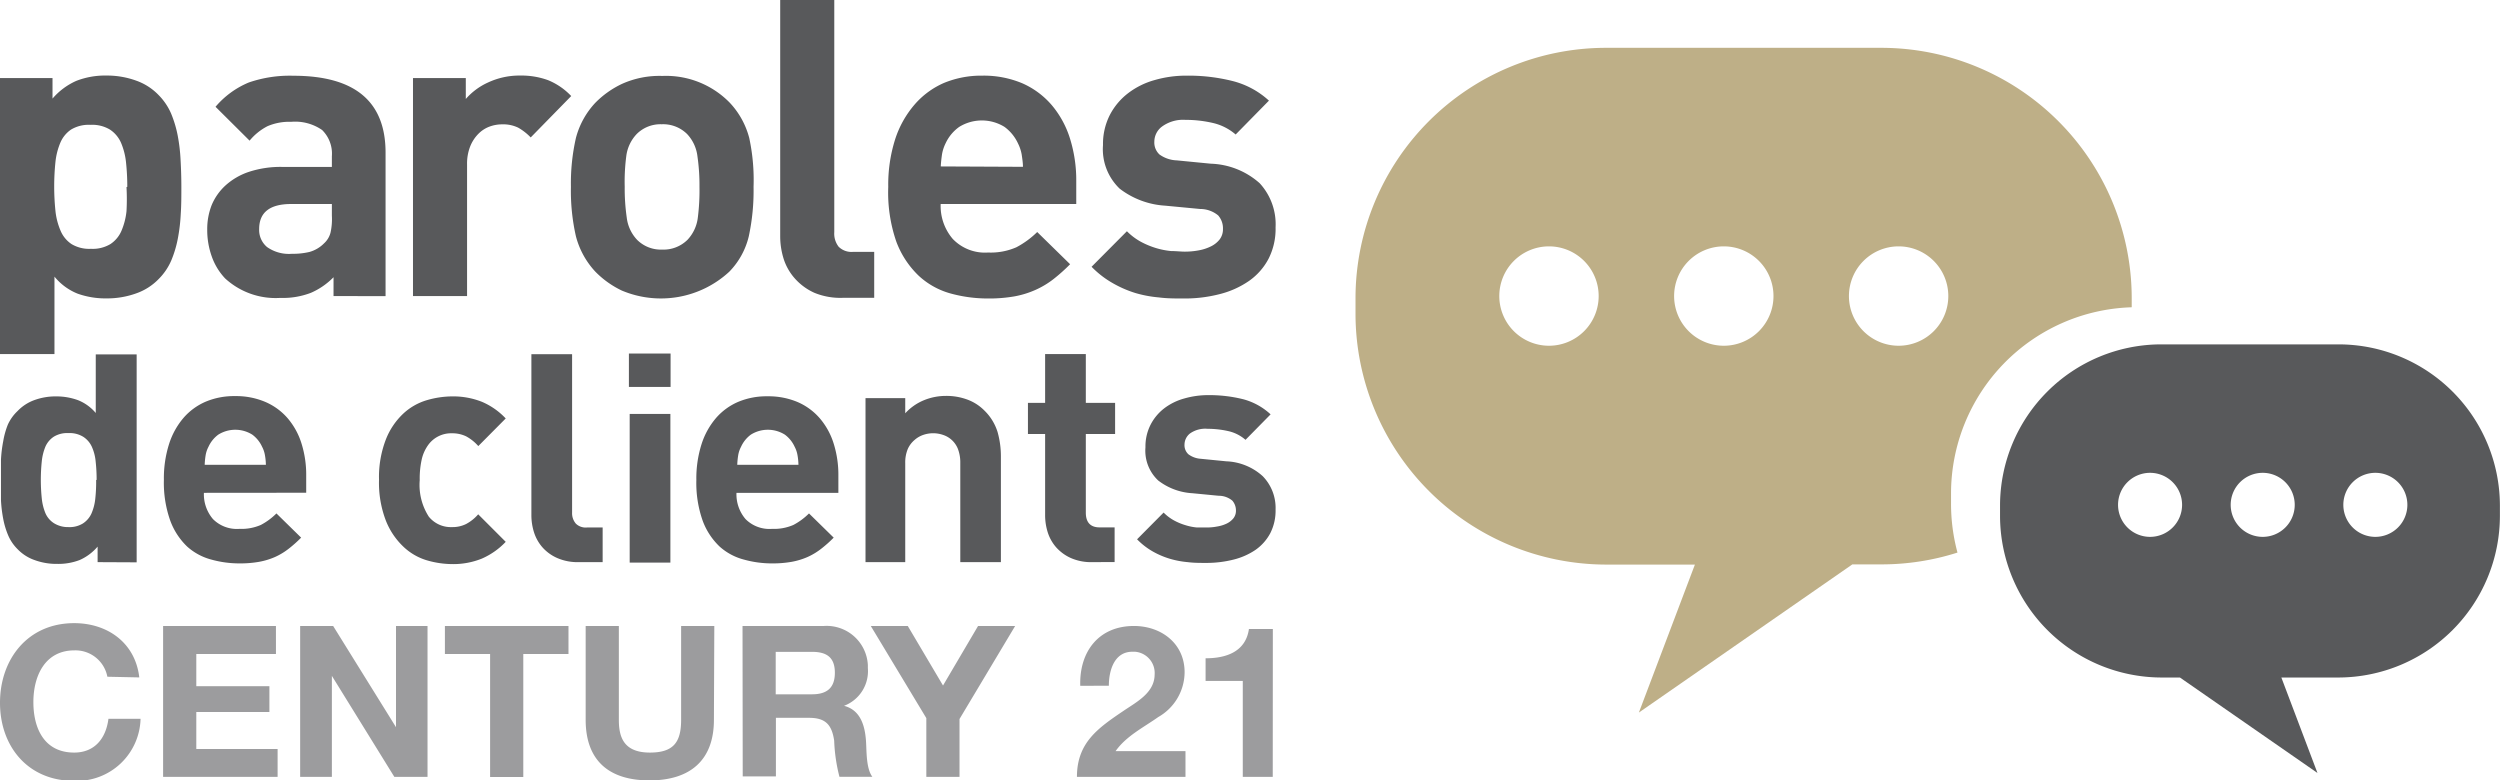
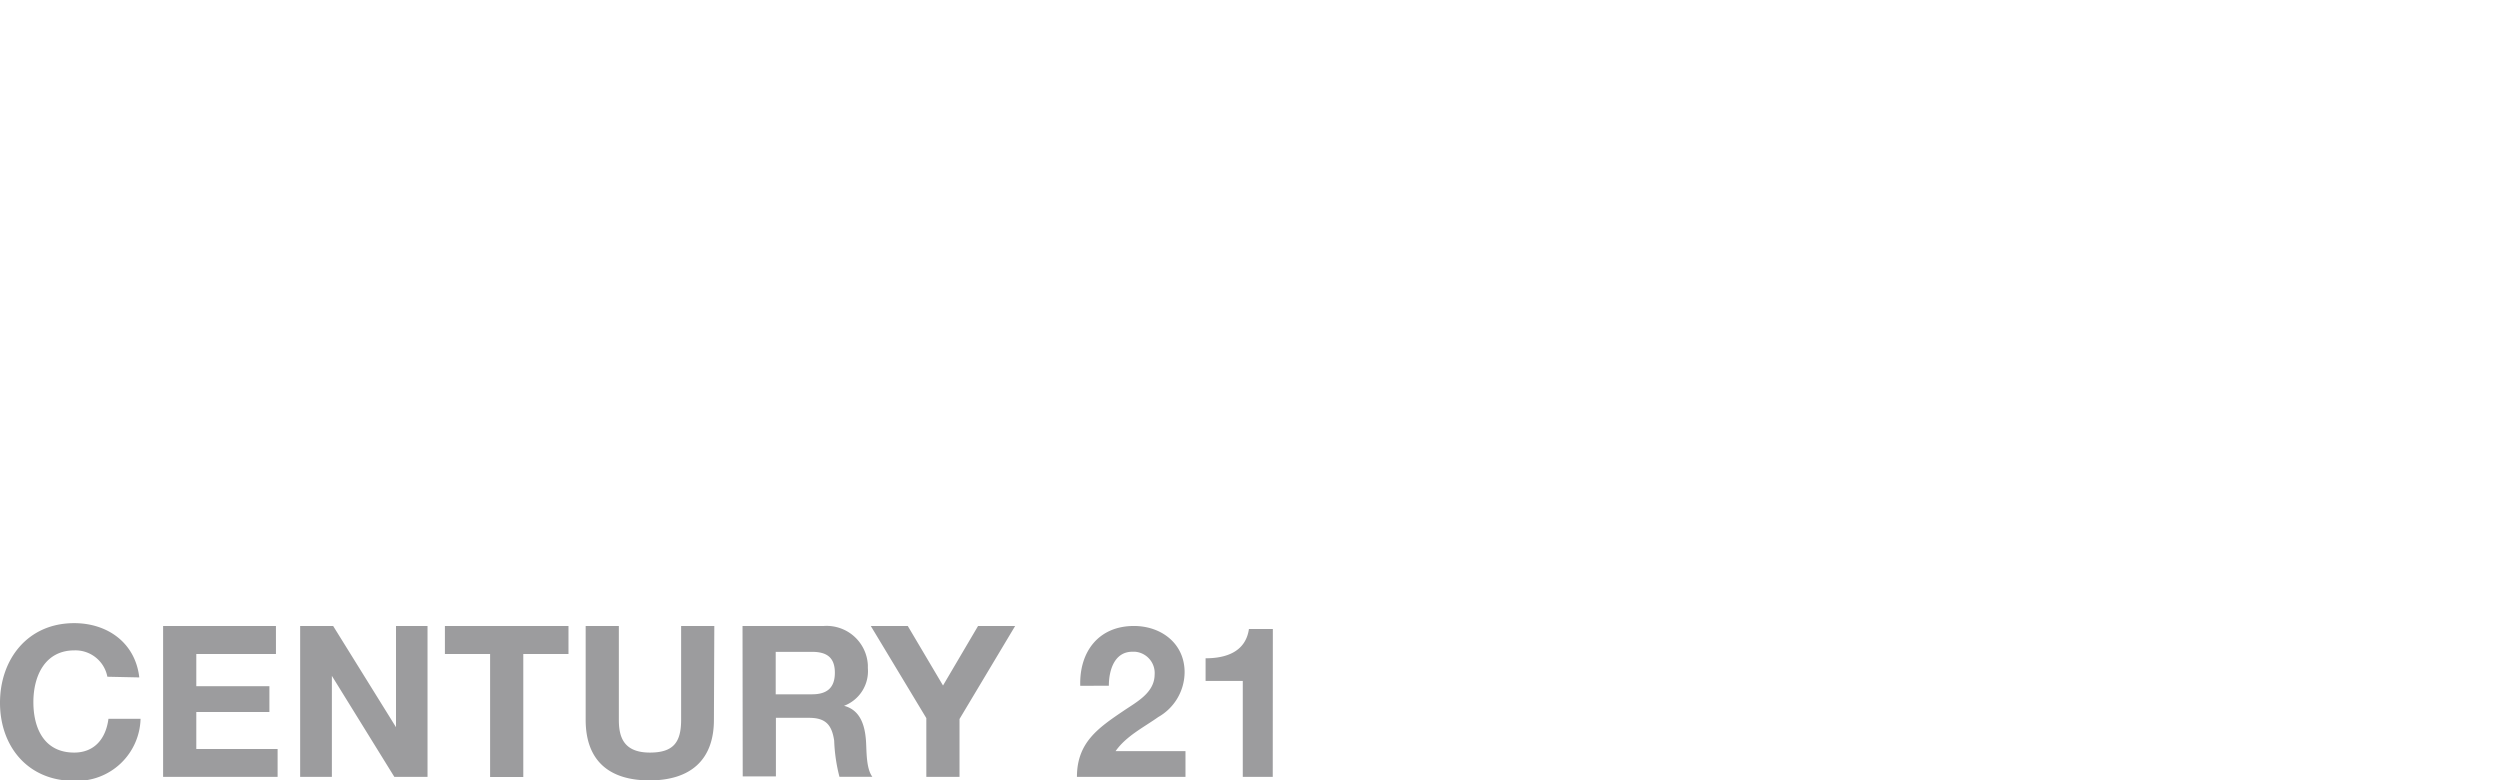
<svg xmlns="http://www.w3.org/2000/svg" data-name="Calque 1" viewBox="0 0 256.12 79.95">
  <g data-name="Calque 2">
    <g data-name="Calque 1-2">
-       <path d="M192.77 4.9h-28.28a25.66 25.66 0 00-25.62 25.59v1.71a25.71 25.71 0 0025.62 25.64h9.15L167.9 73l21.87-15.18h3a25.58 25.58 0 007.77-1.21 19.18 19.18 0 01-.66-5v-1.07a19.09 19.09 0 0118.51-19.06v-1A25.66 25.66 0 00192.77 4.9zm-34.08 30.52a5.09 5.09 0 115.09-5.09 5.09 5.09 0 01-5.09 5.09zm17.91 0a5.09 5.09 0 115.09-5.09 5.09 5.09 0 01-5.09 5.09zm17.91 0a5.09 5.09 0 115.09-5.09 5.09 5.09 0 01-5.09 5.09z" fill="#beaf87" />
-       <path d="M239.62 35.28H221.4a16.53 16.53 0 00-16.5 16.48v1.11a16.58 16.58 0 0016.5 16.54h1.93l14.09 9.78-3.7-9.78h5.89a16.58 16.58 0 0016.5-16.54v-1.11a16.54 16.54 0 00-16.49-16.48zM220.27 55a3.28 3.28 0 113.28-3.28 3.28 3.28 0 01-3.28 3.28zm11.54 0a3.28 3.28 0 113.28-3.28 3.28 3.28 0 01-3.27 3.28zm11.54 0a3.28 3.28 0 113.28-3.28 3.28 3.28 0 01-3.27 3.28zM18.58 19.14c0 .95 0 1.86-.06 2.74a18.11 18.11 0 01-.3 2.55 11.2 11.2 0 01-.68 2.27 6.06 6.06 0 01-1.26 1.86 5.92 5.92 0 01-2.34 1.5 8.76 8.76 0 01-3 .51 8.51 8.51 0 01-3-.49 5.89 5.89 0 01-2.36-1.74v7.93H0V8h5.38v2.1a6.86 6.86 0 012.45-1.82 8.12 8.12 0 013.09-.54 8.76 8.76 0 013 .51 5.92 5.92 0 012.34 1.5 6.18 6.18 0 011.26 1.86 11.68 11.68 0 01.68 2.25 18 18 0 01.3 2.53c.05.89.08 1.81.08 2.75zm-5.54 0a23.31 23.31 0 00-.13-2.51 6.93 6.93 0 00-.51-2 3.1 3.1 0 00-1.13-1.35 3.51 3.51 0 00-2-.49 3.51 3.51 0 00-2 .49 3.09 3.09 0 00-1.08 1.32 6.93 6.93 0 00-.51 2 24.57 24.57 0 000 5 6.93 6.93 0 00.51 2A3.08 3.08 0 007.32 25a3.51 3.51 0 002 .49 3.51 3.51 0 002-.49 3.08 3.08 0 001.13-1.37 6.93 6.93 0 00.51-2 22.44 22.44 0 000-2.46zm21.13 11.19V28.4a7.3 7.3 0 01-2.32 1.6 8 8 0 01-3.13.52 7.65 7.65 0 01-5.66-2 6.32 6.32 0 01-1.36-2.23 8.06 8.06 0 01-.47-2.79 6.71 6.71 0 01.46-2.5 5.73 5.73 0 011.41-2 6.76 6.76 0 012.39-1.39 10.37 10.37 0 013.41-.51H34V16a3.39 3.39 0 00-1-2.68 4.84 4.84 0 00-3.17-.84 5.65 5.65 0 00-2.43.45 5.83 5.83 0 00-1.83 1.48l-3.49-3.47a9 9 0 013.41-2.49 12.86 12.86 0 014.56-.69q9.45 0 9.45 7.88v14.7zM34 20.9h-4.17c-2.19 0-3.28.86-3.28 2.57a2.28 2.28 0 00.81 1.84 3.89 3.89 0 002.56.69 7.22 7.22 0 001.79-.19 3.38 3.38 0 001.49-.88 2.24 2.24 0 00.66-1.09A6.37 6.37 0 0034 22.1zm20.37-6.82a5.66 5.66 0 00-1.28-1 3.54 3.54 0 00-1.66-.34 3.71 3.71 0 00-1.28.23 3.14 3.14 0 00-1.15.75 3.87 3.87 0 00-.83 1.28 4.82 4.82 0 00-.32 1.84v13.49h-5.54V8h5.41v2.14A6.66 6.66 0 0150 8.45a7.6 7.6 0 013.28-.71 8 8 0 012.86.47 6.83 6.83 0 012.38 1.63zm22.83 5.06a22.22 22.22 0 01-.49 5.08 7.76 7.76 0 01-2 3.62 10.32 10.32 0 01-11 1.93A9.53 9.53 0 0161 27.84a8.42 8.42 0 01-2-3.64 21 21 0 01-.51-5.06 21 21 0 01.51-5 8.35 8.35 0 012-3.62 9.53 9.53 0 012.73-1.93 9.33 9.33 0 014.13-.81 9.12 9.12 0 016.9 2.74 8.35 8.35 0 012 3.62 20.48 20.48 0 01.44 5zm-5.54 0a20.62 20.62 0 00-.21-3.14 4 4 0 00-1.06-2.27 3.49 3.49 0 00-2.6-1 3.44 3.44 0 00-2.56 1A4 4 0 0064.16 16a20.49 20.49 0 00-.16 3.13 21 21 0 00.21 3.17 4 4 0 001.06 2.27 3.44 3.44 0 002.56 1 3.49 3.49 0 002.6-1 4 4 0 001.06-2.27 22.28 22.28 0 00.17-3.16zm14.72 11.37a7 7 0 01-2.94-.51 5.91 5.91 0 01-2-1.46 5.56 5.56 0 01-1.15-2 7.77 7.77 0 01-.36-2.34V0h5.54v23.78a2.19 2.19 0 00.45 1.5 1.87 1.87 0 001.51.52h2.13v4.71zm9.99-9.61a5.19 5.19 0 001.24 3.58 4.56 4.56 0 003.62 1.39 6.54 6.54 0 002.9-.54 9.05 9.05 0 002.13-1.56l3.37 3.3a17.56 17.56 0 01-1.7 1.52 8.9 8.9 0 01-1.85 1.11 9.4 9.4 0 01-2.19.67 15.06 15.06 0 01-2.68.21 14.4 14.4 0 01-3.81-.51 7.88 7.88 0 01-3.28-1.82 9.36 9.36 0 01-2.3-3.51 15.4 15.4 0 01-.82-5.59 15.37 15.37 0 01.7-4.86 10.28 10.28 0 012-3.58 8.4 8.4 0 013-2.21 10 10 0 013.94-.75 10.17 10.17 0 014.11.79 8.45 8.45 0 013 2.23 9.82 9.82 0 011.87 3.43 14.28 14.28 0 01.64 4.35v2.35zm8.43-3.81c0-.42-.07-.84-.13-1.26a4.14 4.14 0 00-.38-1.14 4.36 4.36 0 00-1.38-1.69 4.41 4.41 0 00-4.64 0 4.25 4.25 0 00-1.38 1.65 4.14 4.14 0 00-.38 1.14c-.06.42-.11.84-.13 1.26zm25.88 6.21a6.74 6.74 0 01-.72 3.21 6.42 6.42 0 01-2 2.27 9.23 9.23 0 01-3 1.35 14.27 14.27 0 01-3.68.45c-.88 0-1.73 0-2.56-.11a12.24 12.24 0 01-2.4-.45 11.44 11.44 0 01-2.3-1 9.71 9.71 0 01-2.19-1.69l3.62-3.64a6.2 6.2 0 001.45 1.09 8.43 8.43 0 001.55.64 8 8 0 001.53.3c.5 0 1 .06 1.39.06a7.61 7.61 0 001.43-.13 4.65 4.65 0 001.26-.41 2.57 2.57 0 00.89-.71 1.71 1.71 0 00.34-1.07 2 2 0 00-.49-1.39 2.89 2.89 0 00-1.85-.66l-3.58-.34a8.49 8.49 0 01-4.66-1.74 5.59 5.59 0 01-1.71-4.47 6.56 6.56 0 01.7-3.08 6.7 6.7 0 011.87-2.23 8 8 0 012.73-1.35 11.61 11.61 0 013.26-.45 18.54 18.54 0 014.75.56 8.64 8.64 0 013.69 2l-3.41 3.47a5.4 5.4 0 00-2.32-1.18 12.28 12.28 0 00-2.83-.32A3.66 3.66 0 00119 13a1.94 1.94 0 00-.74 1.5 1.67 1.67 0 00.53 1.33 3.22 3.22 0 001.77.6l3.49.34a7.9 7.9 0 015 2 6.2 6.2 0 011.63 4.53zM10 57.59V56a5.13 5.13 0 01-1.83 1.37 6.08 6.08 0 01-2.31.4 6.49 6.49 0 01-2.31-.39 4.44 4.44 0 01-1.76-1.13 4.45 4.45 0 01-.95-1.4 8.24 8.24 0 01-.51-1.69 13.78 13.78 0 01-.23-1.92V47.1a13.5 13.5 0 01.23-1.9 8.26 8.26 0 01.47-1.69 4.45 4.45 0 011-1.4A4.51 4.51 0 013.49 41a6.38 6.38 0 012.29-.39A6.45 6.45 0 018 41a4.61 4.61 0 011.81 1.31v-6H14v21.3zm-.1-8.42a17.09 17.09 0 00-.1-1.89 4.74 4.74 0 00-.4-1.53 2.4 2.4 0 00-.87-1A2.66 2.66 0 007 44.37a2.61 2.61 0 00-1.49.37 2.36 2.36 0 00-.85 1 5.37 5.37 0 00-.38 1.53 18.46 18.46 0 000 3.79 5.37 5.37 0 00.38 1.53 2.3 2.3 0 00.85 1A2.7 2.7 0 007 54a2.61 2.61 0 001.49-.37 2.4 2.4 0 00.87-1 5.09 5.09 0 00.4-1.53 15.59 15.59 0 00.09-1.93zm10.99 1.32a3.9 3.9 0 00.93 2.69 3.45 3.45 0 002.72 1 4.94 4.94 0 002.18-.4 6.63 6.63 0 001.6-1.18l2.53 2.48a12.56 12.56 0 01-1.28 1.14 6.77 6.77 0 01-1.39.84 7.31 7.31 0 01-1.65.5 11.17 11.17 0 01-2 .16 10.68 10.68 0 01-2.87-.39A6 6 0 0119.18 56a7.05 7.05 0 01-1.73-2.64 11.6 11.6 0 01-.66-4.21 11.63 11.63 0 01.53-3.66 7.73 7.73 0 011.49-2.69 6.28 6.28 0 012.29-1.66 7.51 7.51 0 013-.56 7.63 7.63 0 013.09.6 6.33 6.33 0 012.29 1.68 7.31 7.31 0 011.41 2.58 10.66 10.66 0 01.48 3.27v1.77zm6.35-2.87a6.16 6.16 0 00-.1-1 2.85 2.85 0 00-.29-.85 3.18 3.18 0 00-1-1.24 3.28 3.28 0 00-3.49 0 3.18 3.18 0 00-1 1.24 2.85 2.85 0 00-.29.85 7.81 7.81 0 00-.1 1zm24.57 7.89a7.5 7.5 0 01-2.45 1.72 7.8 7.8 0 01-3.06.56 9.43 9.43 0 01-2.58-.39 5.94 5.94 0 01-2.4-1.4 7.43 7.43 0 01-1.78-2.64 10.79 10.79 0 01-.71-4.21 10.68 10.68 0 01.71-4.15 7.26 7.26 0 011.78-2.63 6.06 6.06 0 012.4-1.37 9.43 9.43 0 012.58-.39 8 8 0 013.06.55 7.23 7.23 0 012.45 1.71L49 45.7a4.48 4.48 0 00-1.25-1 3.25 3.25 0 00-1.44-.31 2.9 2.9 0 00-2.37 1.1 4.05 4.05 0 00-.72 1.51 9 9 0 00-.22 2.19 6 6 0 00.93 3.74A2.9 2.9 0 0046.3 54a3.12 3.12 0 001.44-.31 4.31 4.31 0 001.25-1zm7.49 2.08a5.24 5.24 0 01-2.21-.42 4.36 4.36 0 01-1.52-1.1 4.29 4.29 0 01-.86-1.53 5.83 5.83 0 01-.27-1.76V36.29h4.17v16.23a1.63 1.63 0 00.39 1.13 1.44 1.44 0 001.14.39h1.6v3.55zm5.13-17.95v-3.42h4.27v3.42zm.08 18V42.41h4.17v15.23zm10.94-7.15a3.9 3.9 0 00.93 2.69 3.45 3.45 0 002.72 1 4.94 4.94 0 002.18-.4 6.63 6.63 0 001.6-1.18l2.53 2.48a12.56 12.56 0 01-1.28 1.14 6.77 6.77 0 01-1.39.84 7.31 7.31 0 01-1.65.5 11.17 11.17 0 01-2 .16 10.68 10.68 0 01-2.87-.39A6 6 0 0173.73 56 7 7 0 0172 53.38a11.6 11.6 0 01-.66-4.21 11.63 11.63 0 01.53-3.66 7.73 7.73 0 011.49-2.69 6.28 6.28 0 012.29-1.66 7.51 7.51 0 013-.56 7.63 7.63 0 013.09.6A6.32 6.32 0 0184 42.87a7.31 7.31 0 011.41 2.58 10.66 10.66 0 01.48 3.27v1.77zm6.35-2.87a6.16 6.16 0 00-.1-1 2.85 2.85 0 00-.29-.85 3.18 3.18 0 00-1-1.24 3.28 3.28 0 00-3.49 0 3.18 3.18 0 00-1 1.24 2.85 2.85 0 00-.29.85 7.81 7.81 0 00-.1 1zm16.58 9.97V47.43a3.87 3.87 0 00-.24-1.43 2.46 2.46 0 00-1.54-1.45 3.11 3.11 0 00-2 0 2.62 2.62 0 00-.9.52 2.59 2.59 0 00-.7.93 3.59 3.59 0 00-.26 1.45v10.14h-4.07v-16.8h4.07v1.55A5.38 5.38 0 0194.66 41a5.92 5.92 0 012.24-.44 6.15 6.15 0 012.24.39 4.79 4.79 0 011.7 1.1 5.23 5.23 0 011.36 2.21 9.19 9.19 0 01.34 2.56v10.77zm13.52 0a5.15 5.15 0 01-2.19-.42 4.46 4.46 0 01-1.51-1.1 4.29 4.29 0 01-.86-1.53 5.83 5.83 0 01-.27-1.76v-8.32h-1.76v-3.19h1.76v-5h4.17v5h3v3.19h-3v8.06c0 1 .48 1.52 1.44 1.51h1.51v3.55zm18.78-5.39a5.08 5.08 0 01-.54 2.42 4.87 4.87 0 01-1.51 1.71 7 7 0 01-2.26 1 11.3 11.3 0 01-2.77.34c-.67 0-1.31 0-1.92-.08a9.32 9.32 0 01-1.81-.34 8.47 8.47 0 01-1.73-.73 7.26 7.26 0 01-1.65-1.27l2.72-2.74a4.59 4.59 0 001.09.82 6 6 0 001.17.48 5.58 5.58 0 001.15.23h1a5.46 5.46 0 001.07-.1 3.53 3.53 0 001-.31 2 2 0 00.67-.53 1.25 1.25 0 00.26-.81 1.53 1.53 0 00-.37-1 2.16 2.16 0 00-1.4-.5l-2.69-.26a6.3 6.3 0 01-3.51-1.31 4.18 4.18 0 01-1.3-3.4 4.91 4.91 0 01.53-2.32 5 5 0 011.41-1.68 6 6 0 012.05-1 8.84 8.84 0 012.45-.34 14.34 14.34 0 013.57.42 6.6 6.6 0 012.81 1.55l-2.57 2.61a4 4 0 00-1.75-.89 9.53 9.53 0 00-2.13-.24 2.72 2.72 0 00-1.81.48 1.47 1.47 0 00-.56 1.13 1.26 1.26 0 00.4 1A2.36 2.36 0 00123 47l2.63.26a5.89 5.89 0 013.73 1.52 4.65 4.65 0 011.32 3.42z" fill="#58595b" />
      <path d="M11 69.33a3.33 3.33 0 00-3.38-2.7c-3 0-4.2 2.6-4.2 5.3S4.54 77.1 7.6 77.1c2.08 0 3.25-1.43 3.51-3.46h3.29A6.53 6.53 0 017.71 80H7.6C2.82 80 0 76.43 0 72s2.81-8.16 7.6-8.16c3.4 0 6.26 2 6.67 5.56zm5.71-5.2h11.56V67h-8.16v3.3h7.49v2.64h-7.49v3.79h8.33v2.86H16.71zm14.04 0h3.38l6.44 10.37V64.13h3.23v15.46h-3.4L34 69.24v10.35h-3.25zM50.21 67h-4.63v-2.87h12.66V67h-4.63v12.6h-3.4zm22.93 6.74c0 4.18-2.47 6.21-6.6 6.21S60 77.94 60 73.74v-9.61h3.4v9.61c0 1.69.43 3.36 3.18 3.36 2.42 0 3.2-1.06 3.2-3.36v-9.61h3.4zm2.93-9.61h8.33a4.23 4.23 0 014.51 4v.31a3.8 3.8 0 01-2.44 3.87c1.67.43 2.14 2 2.25 3.61.07 1 0 2.79.65 3.66H86a17.13 17.13 0 01-.54-3.7c-.24-1.62-.87-2.34-2.57-2.34h-3.4v6h-3.4zm3.4 7h3.72c1.52 0 2.34-.65 2.34-2.21s-.82-2.14-2.34-2.14h-3.72zm15.43 2.44l-5.69-9.44H93l3.61 6.1 3.59-6.1h3.8l-5.7 9.53v5.93h-3.4zm15.77-3.31c-.11-3.46 1.86-6.13 5.5-6.13 2.77 0 5.19 1.77 5.19 4.74a5.31 5.31 0 01-2.7 4.59c-1.49 1.06-3.27 1.93-4.37 3.49h7.16v2.64h-11.12c0-3.51 2.16-5 4.78-6.77 1.34-.91 3.16-1.84 3.18-3.7a2.19 2.19 0 00-2-2.35H116c-1.82 0-2.4 1.88-2.4 3.48zm19.72 9.33h-3.07v-9.83h-3.81v-2.32c2.14 0 4.11-.69 4.44-3h2.45z" fill="#9c9c9e" />
    </g>
  </g>
</svg>